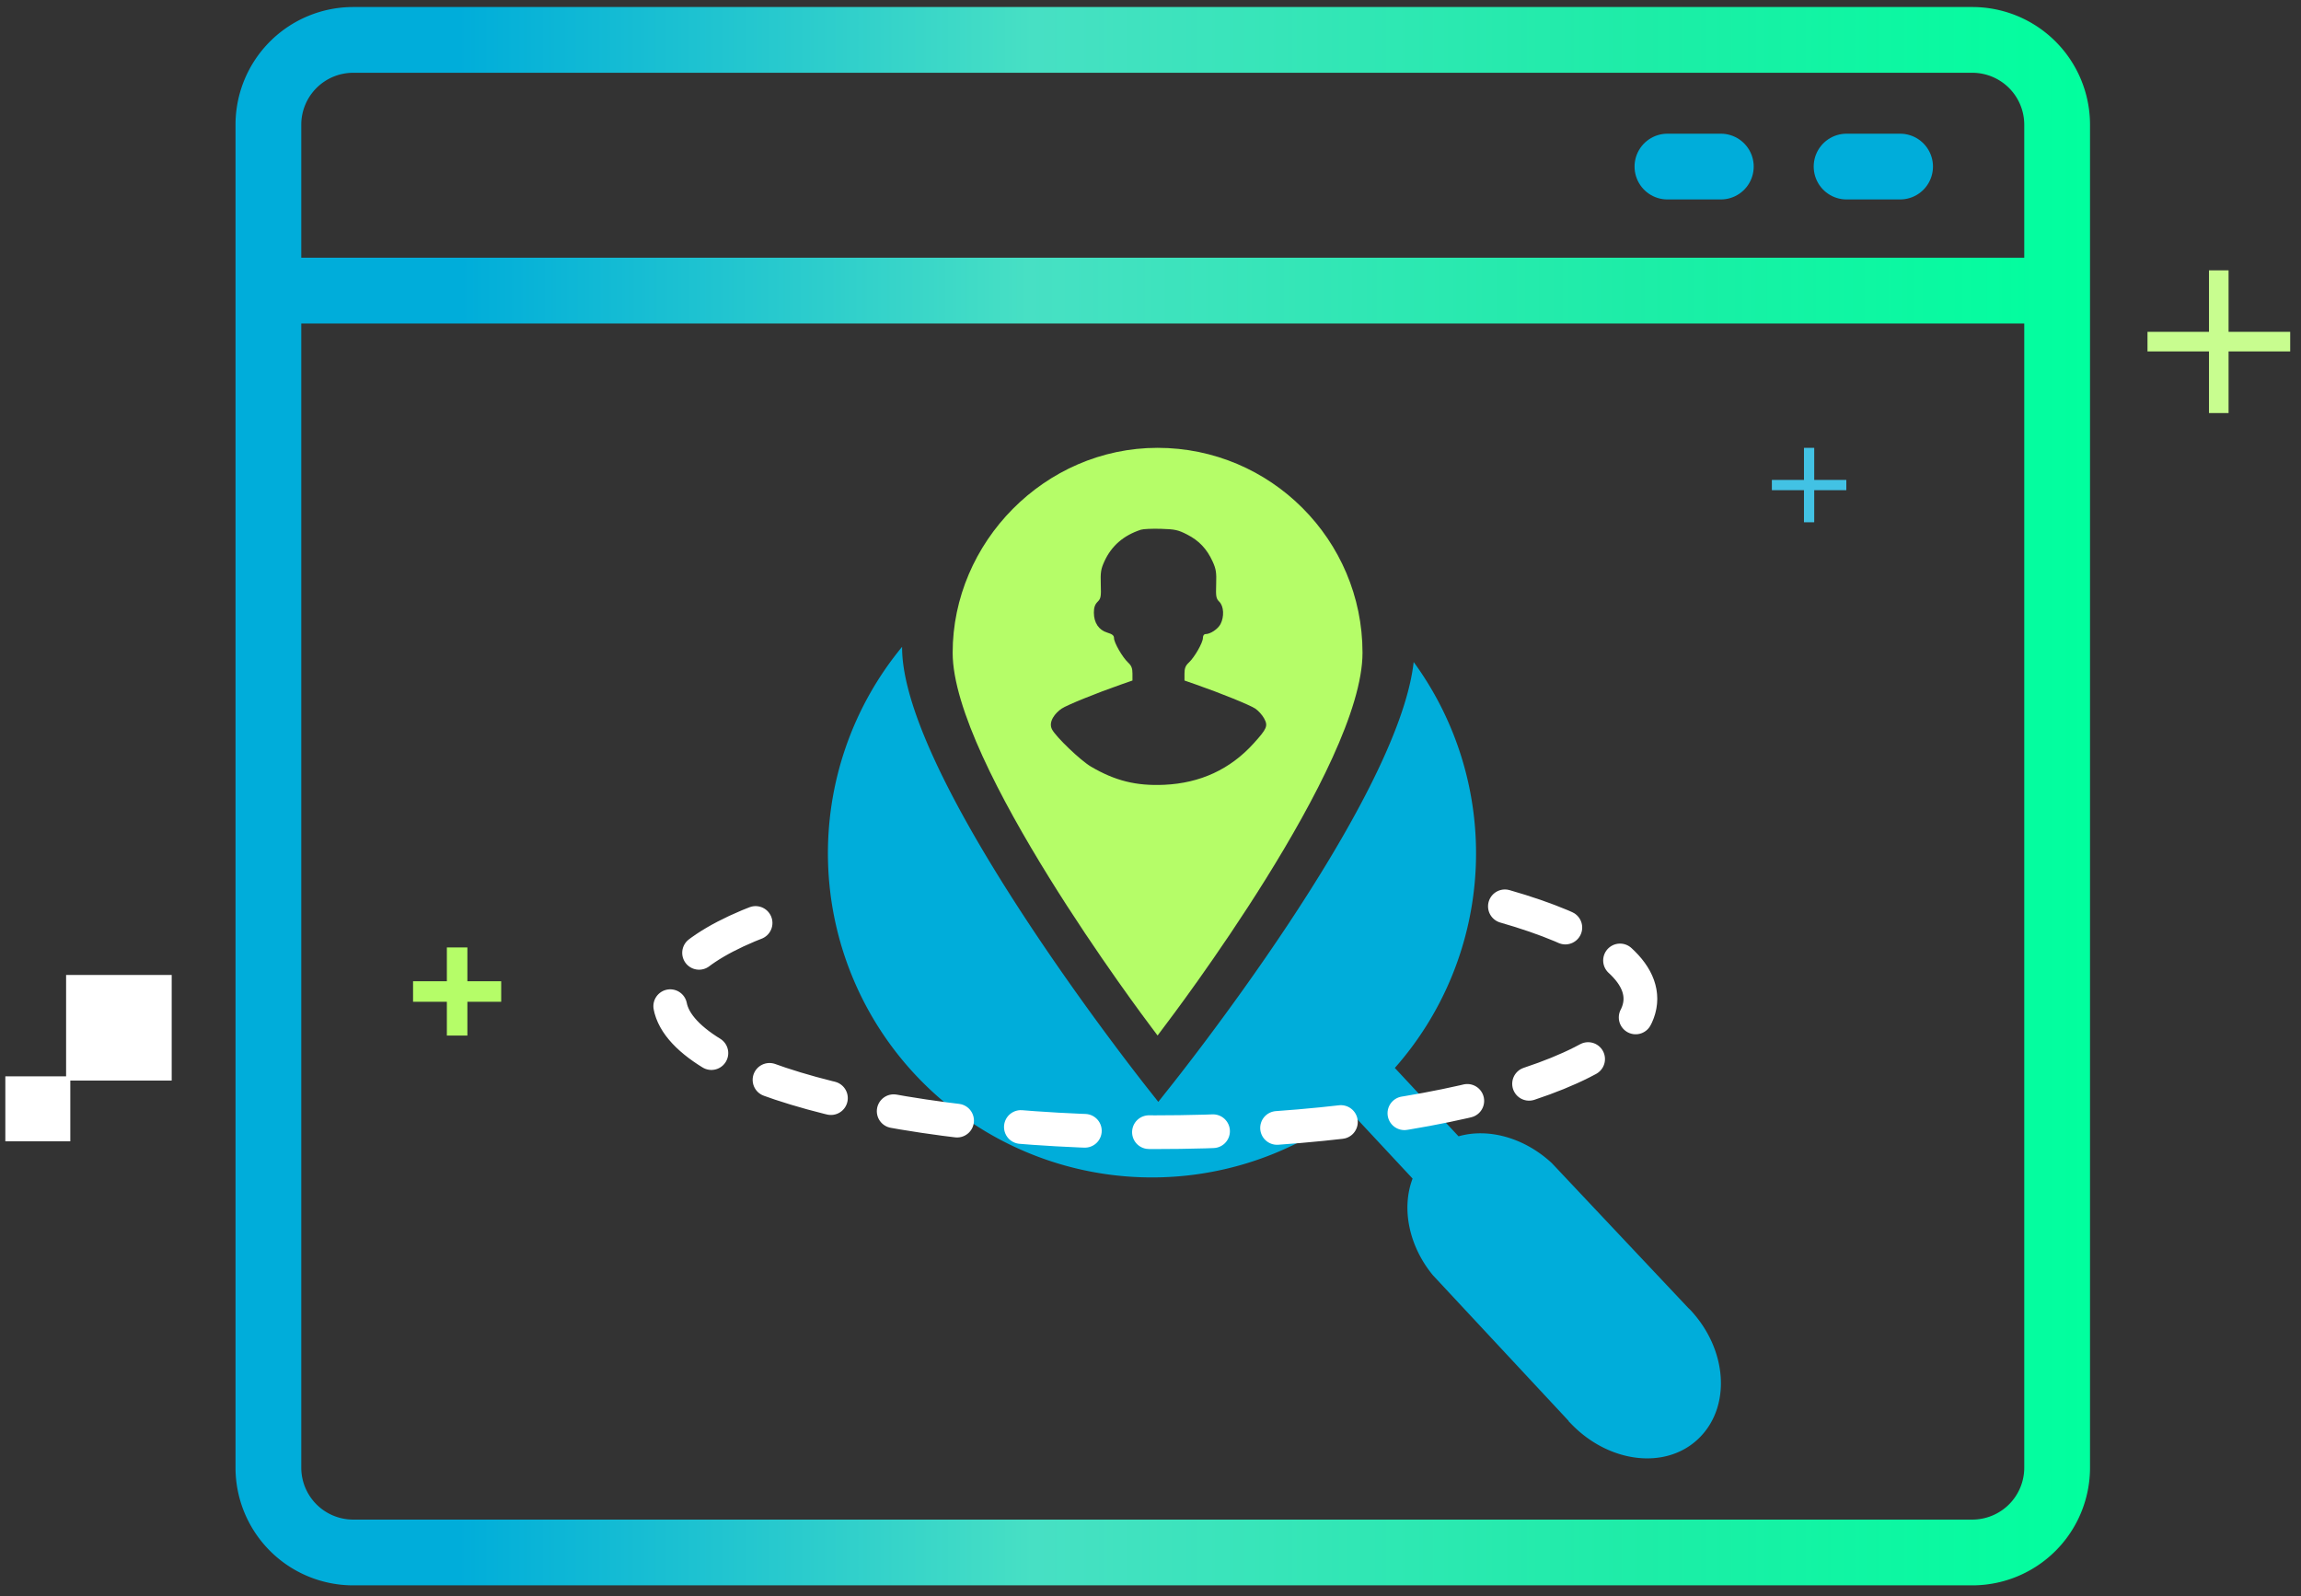
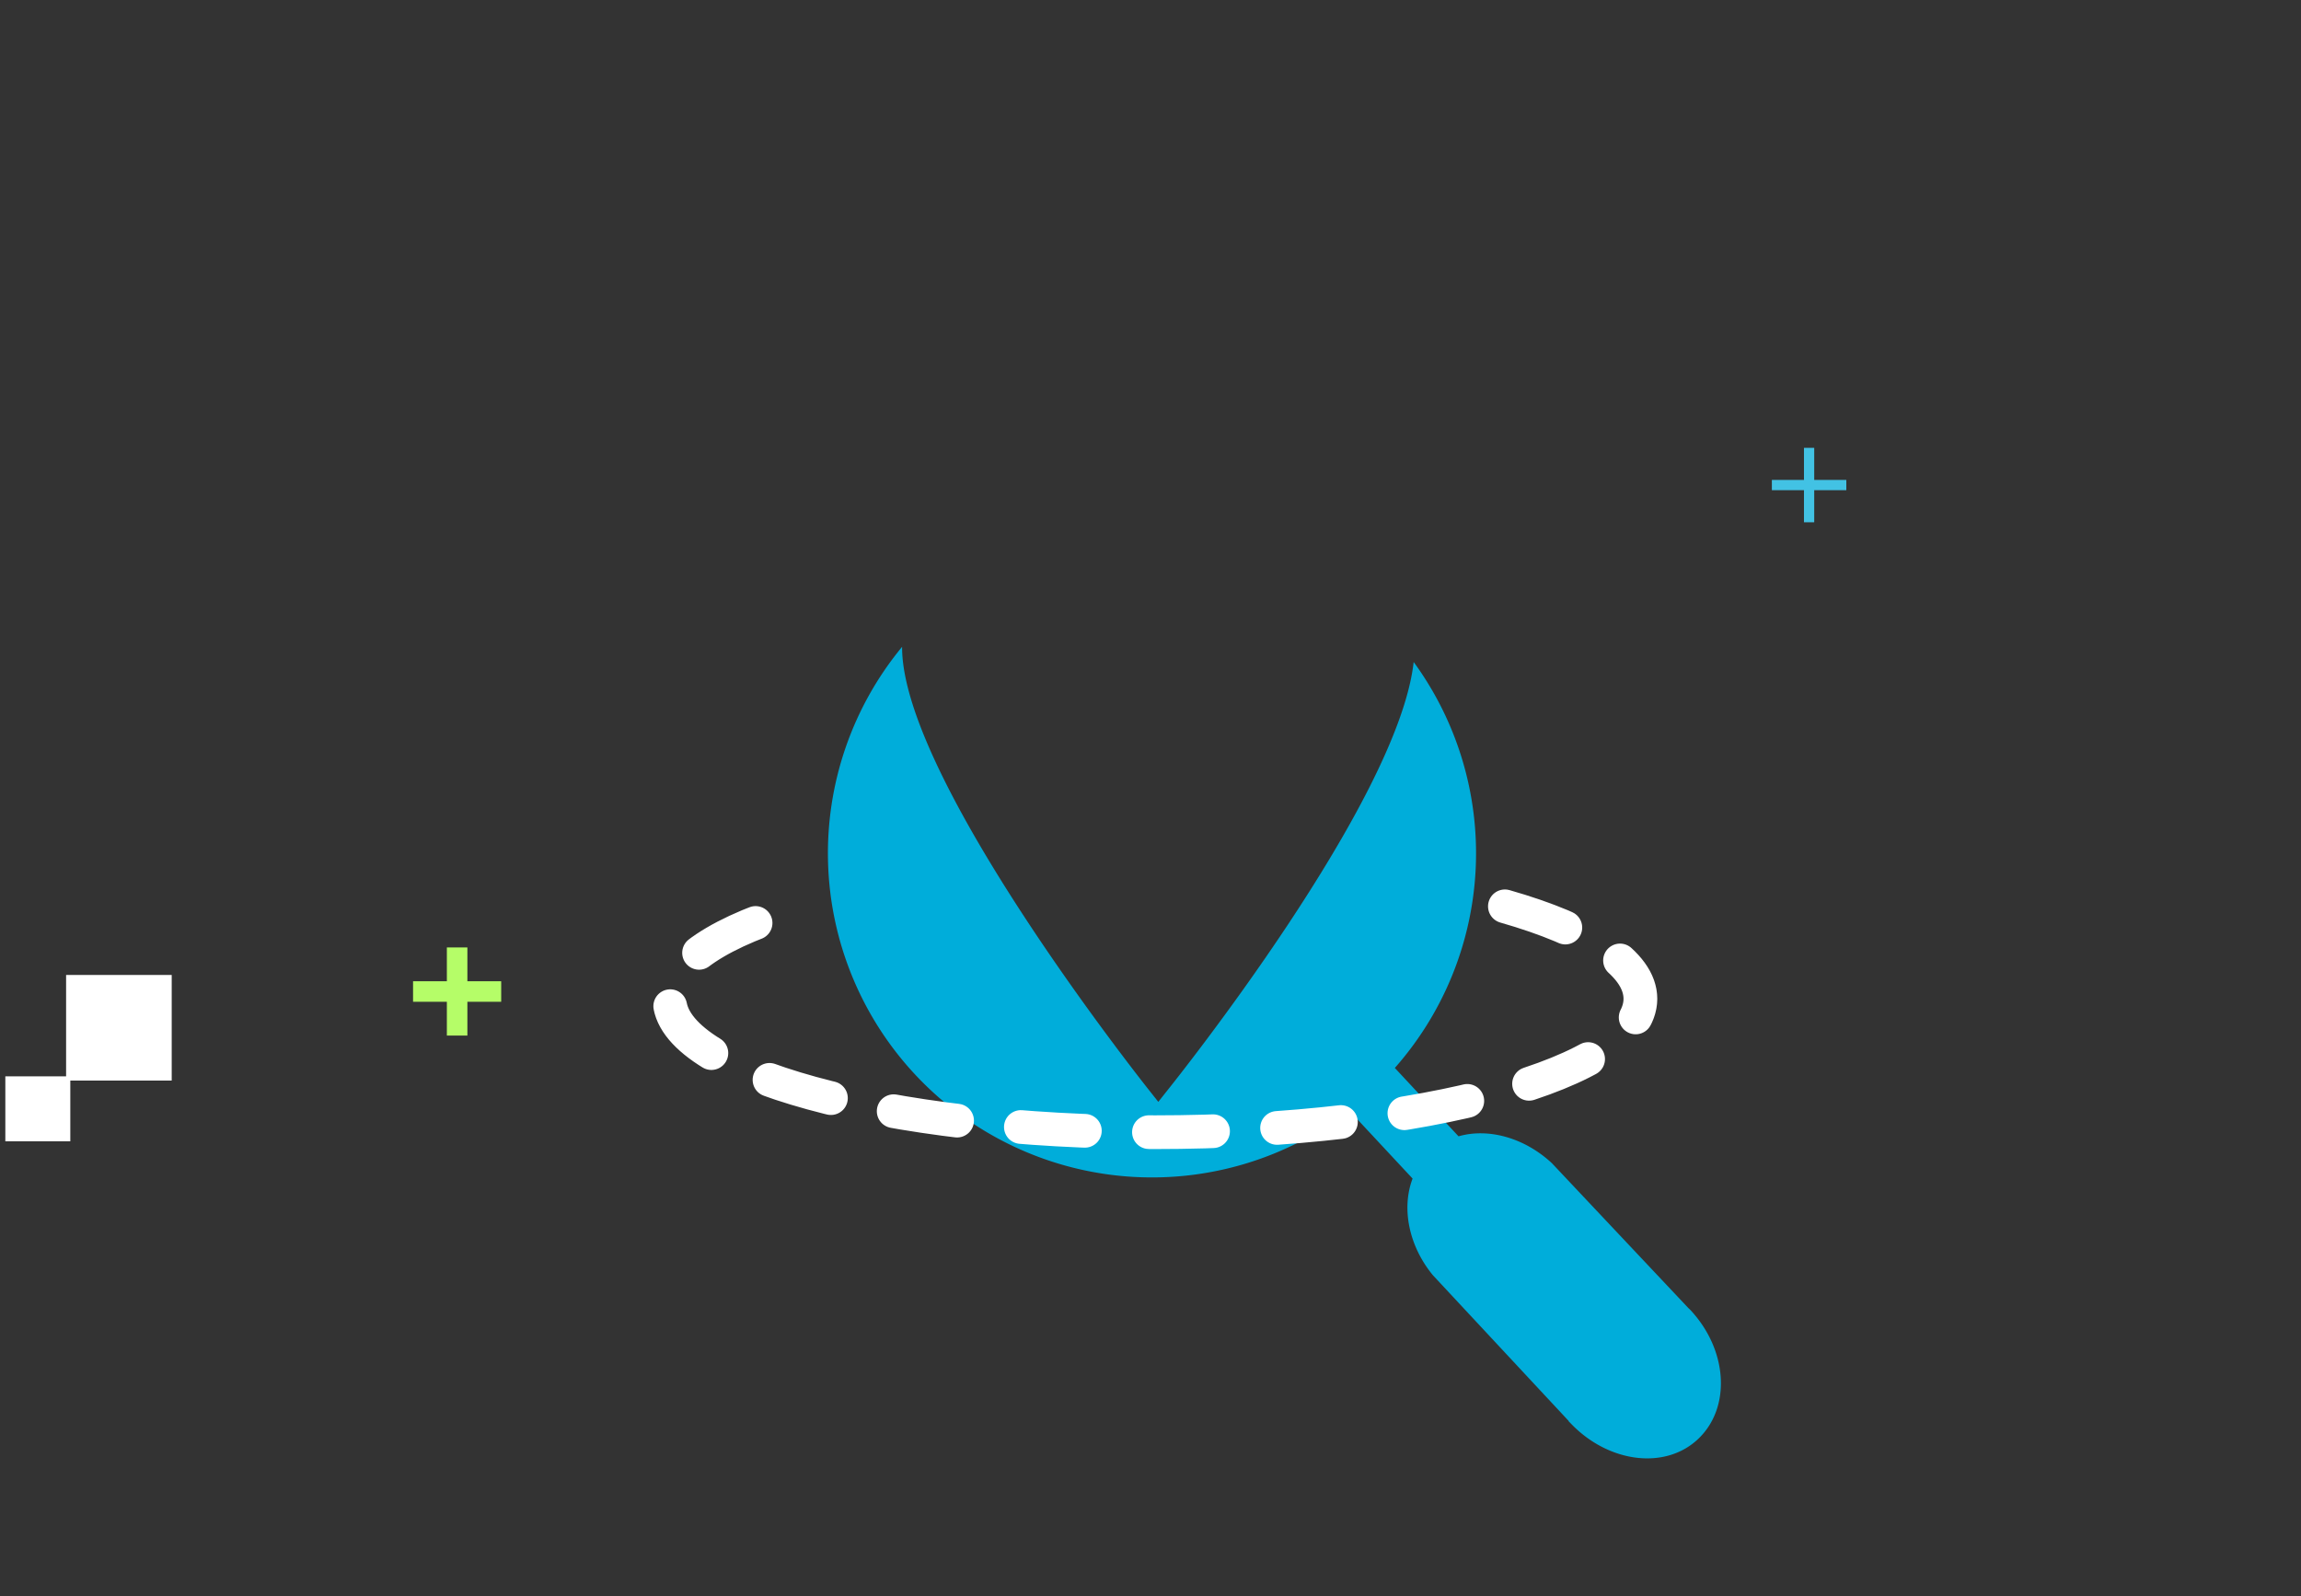
<svg xmlns="http://www.w3.org/2000/svg" width="173" height="120" fill="none">
  <rect width="100%" height="100%" fill="#333333" stroke="none" />
-   <path stroke="#C8FD8F" stroke-width="1.473" d="M166.818 20.325v10.73M161.459 25.685h10.729" />
  <path fill="#fff" d="M12.91 73.299H4.97v7.94h7.94V73.3Z" />
  <path fill="#fff" d="M5.286 80.923H.401v4.885h4.885v-4.885Z" />
-   <path stroke="url(#a)" stroke-linecap="round" stroke-miterlimit="10" stroke-width="4.944" d="M20.595 21.848H153.36" />
-   <path stroke="#00ADDA" stroke-linecap="round" stroke-width="4.944" d="M138.834 12.523h4.024M125.365 12.523h4.015" />
  <path stroke="#B5FD68" stroke-width="1.543" d="M34.369 71.232v6.625m3.313-3.312h-6.626" />
  <path stroke="#42C2E4" stroke-width=".771" d="M136.016 33.67v5.596M138.815 36.468h-5.597" />
-   <path stroke="url(#b)" stroke-linecap="round" stroke-miterlimit="10" stroke-width="4.944" d="M148.287 3H26.557a6.378 6.378 0 0 0-6.378 6.378v100.964a6.378 6.378 0 0 0 6.378 6.378h121.73a6.378 6.378 0 0 0 6.378-6.378V9.378A6.378 6.378 0 0 0 148.287 3Z" />
  <path fill="#00ADDA" fill-rule="evenodd" d="m87.087 82.842-.561-.71c-.767-.957-18.703-23.62-18.703-33.461v-.04a24.386 24.386 0 0 0 .97 32.146 24.368 24.368 0 0 0 32.645 2.717l4.767 5.115c-.843 2.213-.303 5.04 1.523 7.263l10.207 10.954c0 .035.044.076.085.113l.031.03c2.834 3.014 7.151 3.577 9.635 1.207 2.485-2.369 2.217-6.697-.616-9.71l-.134-.126-10.261-10.892c-2.08-1.928-4.789-2.655-7.015-2.016l-4.79-5.14a24.386 24.386 0 0 0 1.416-30.52c-1.168 10.527-17.898 31.437-18.638 32.36l-.561.71Z" clip-rule="evenodd" />
  <path stroke="#fff" stroke-dasharray="4.82 4.82" stroke-linecap="round" stroke-width="2.535" d="M113.145 68.141c6.309 1.803 10.188 4.253 10.188 6.952 0 5.54-16.341 10.03-36.5 10.03-20.157 0-36.498-4.49-36.498-10.03 0-2.7 3.878-5.15 10.188-6.952" />
-   <path fill="#B5FD68" fill-rule="evenodd" d="m87.032 77.853-.449-.599c-.612-.805-14.958-19.89-14.958-28.177 0-8.288 6.913-15.407 15.407-15.407 8.495 0 15.408 6.912 15.408 15.407 0 8.494-14.346 27.372-14.959 28.177l-.449.599Zm-3.999-35.646c.534-1.168 1.437-1.952 2.742-2.38.173-.057.855-.088 1.514-.068 1.055.03 1.29.083 1.966.43.895.458 1.481 1.078 1.911 2.018.26.57.302.83.271 1.717-.032.936-.007 1.075.242 1.324.334.334.374 1.114.086 1.672-.192.372-.762.754-1.127.754-.118 0-.196.112-.196.284-.002.358-.625 1.45-1.058 1.854-.252.234-.329.428-.329.829v.523l.852.297c1.835.639 4.074 1.547 4.471 1.814.23.154.529.487.665.74.304.563.221.76-.79 1.878-1.756 1.943-4.007 2.986-6.712 3.11-2.111.096-3.706-.3-5.52-1.368-.786-.463-2.633-2.231-2.928-2.803-.297-.575.255-1.24.728-1.557.397-.267 2.636-1.175 4.472-1.814l.851-.297v-.523c0-.401-.077-.595-.329-.83-.422-.393-1.056-1.491-1.058-1.833 0-.2-.127-.302-.511-.418-.634-.19-1.002-.74-1.003-1.497 0-.385.078-.616.277-.815.249-.25.274-.388.242-1.324-.03-.887.01-1.146.271-1.717Z" clip-rule="evenodd" />
  <defs>
    <linearGradient id="a" x1="18.163" x2="155.792" y1="22.348" y2="22.348" gradientUnits="userSpaceOnUse">
      <stop offset=".12" stop-color="#00ADDA" />
      <stop offset=".43" stop-color="#47E0C4" />
      <stop offset=".76" stop-color="#1DEDA7" />
      <stop offset="1" stop-color="#01FF9E" />
    </linearGradient>
    <linearGradient id="b" x1="17.715" x2="157.129" y1="59.865" y2="59.865" gradientUnits="userSpaceOnUse">
      <stop offset=".12" stop-color="#00ADDA" />
      <stop offset=".43" stop-color="#47E0C4" />
      <stop offset=".76" stop-color="#1DEDA7" />
      <stop offset="1" stop-color="#01FF9E" />
    </linearGradient>
  </defs>
</svg>